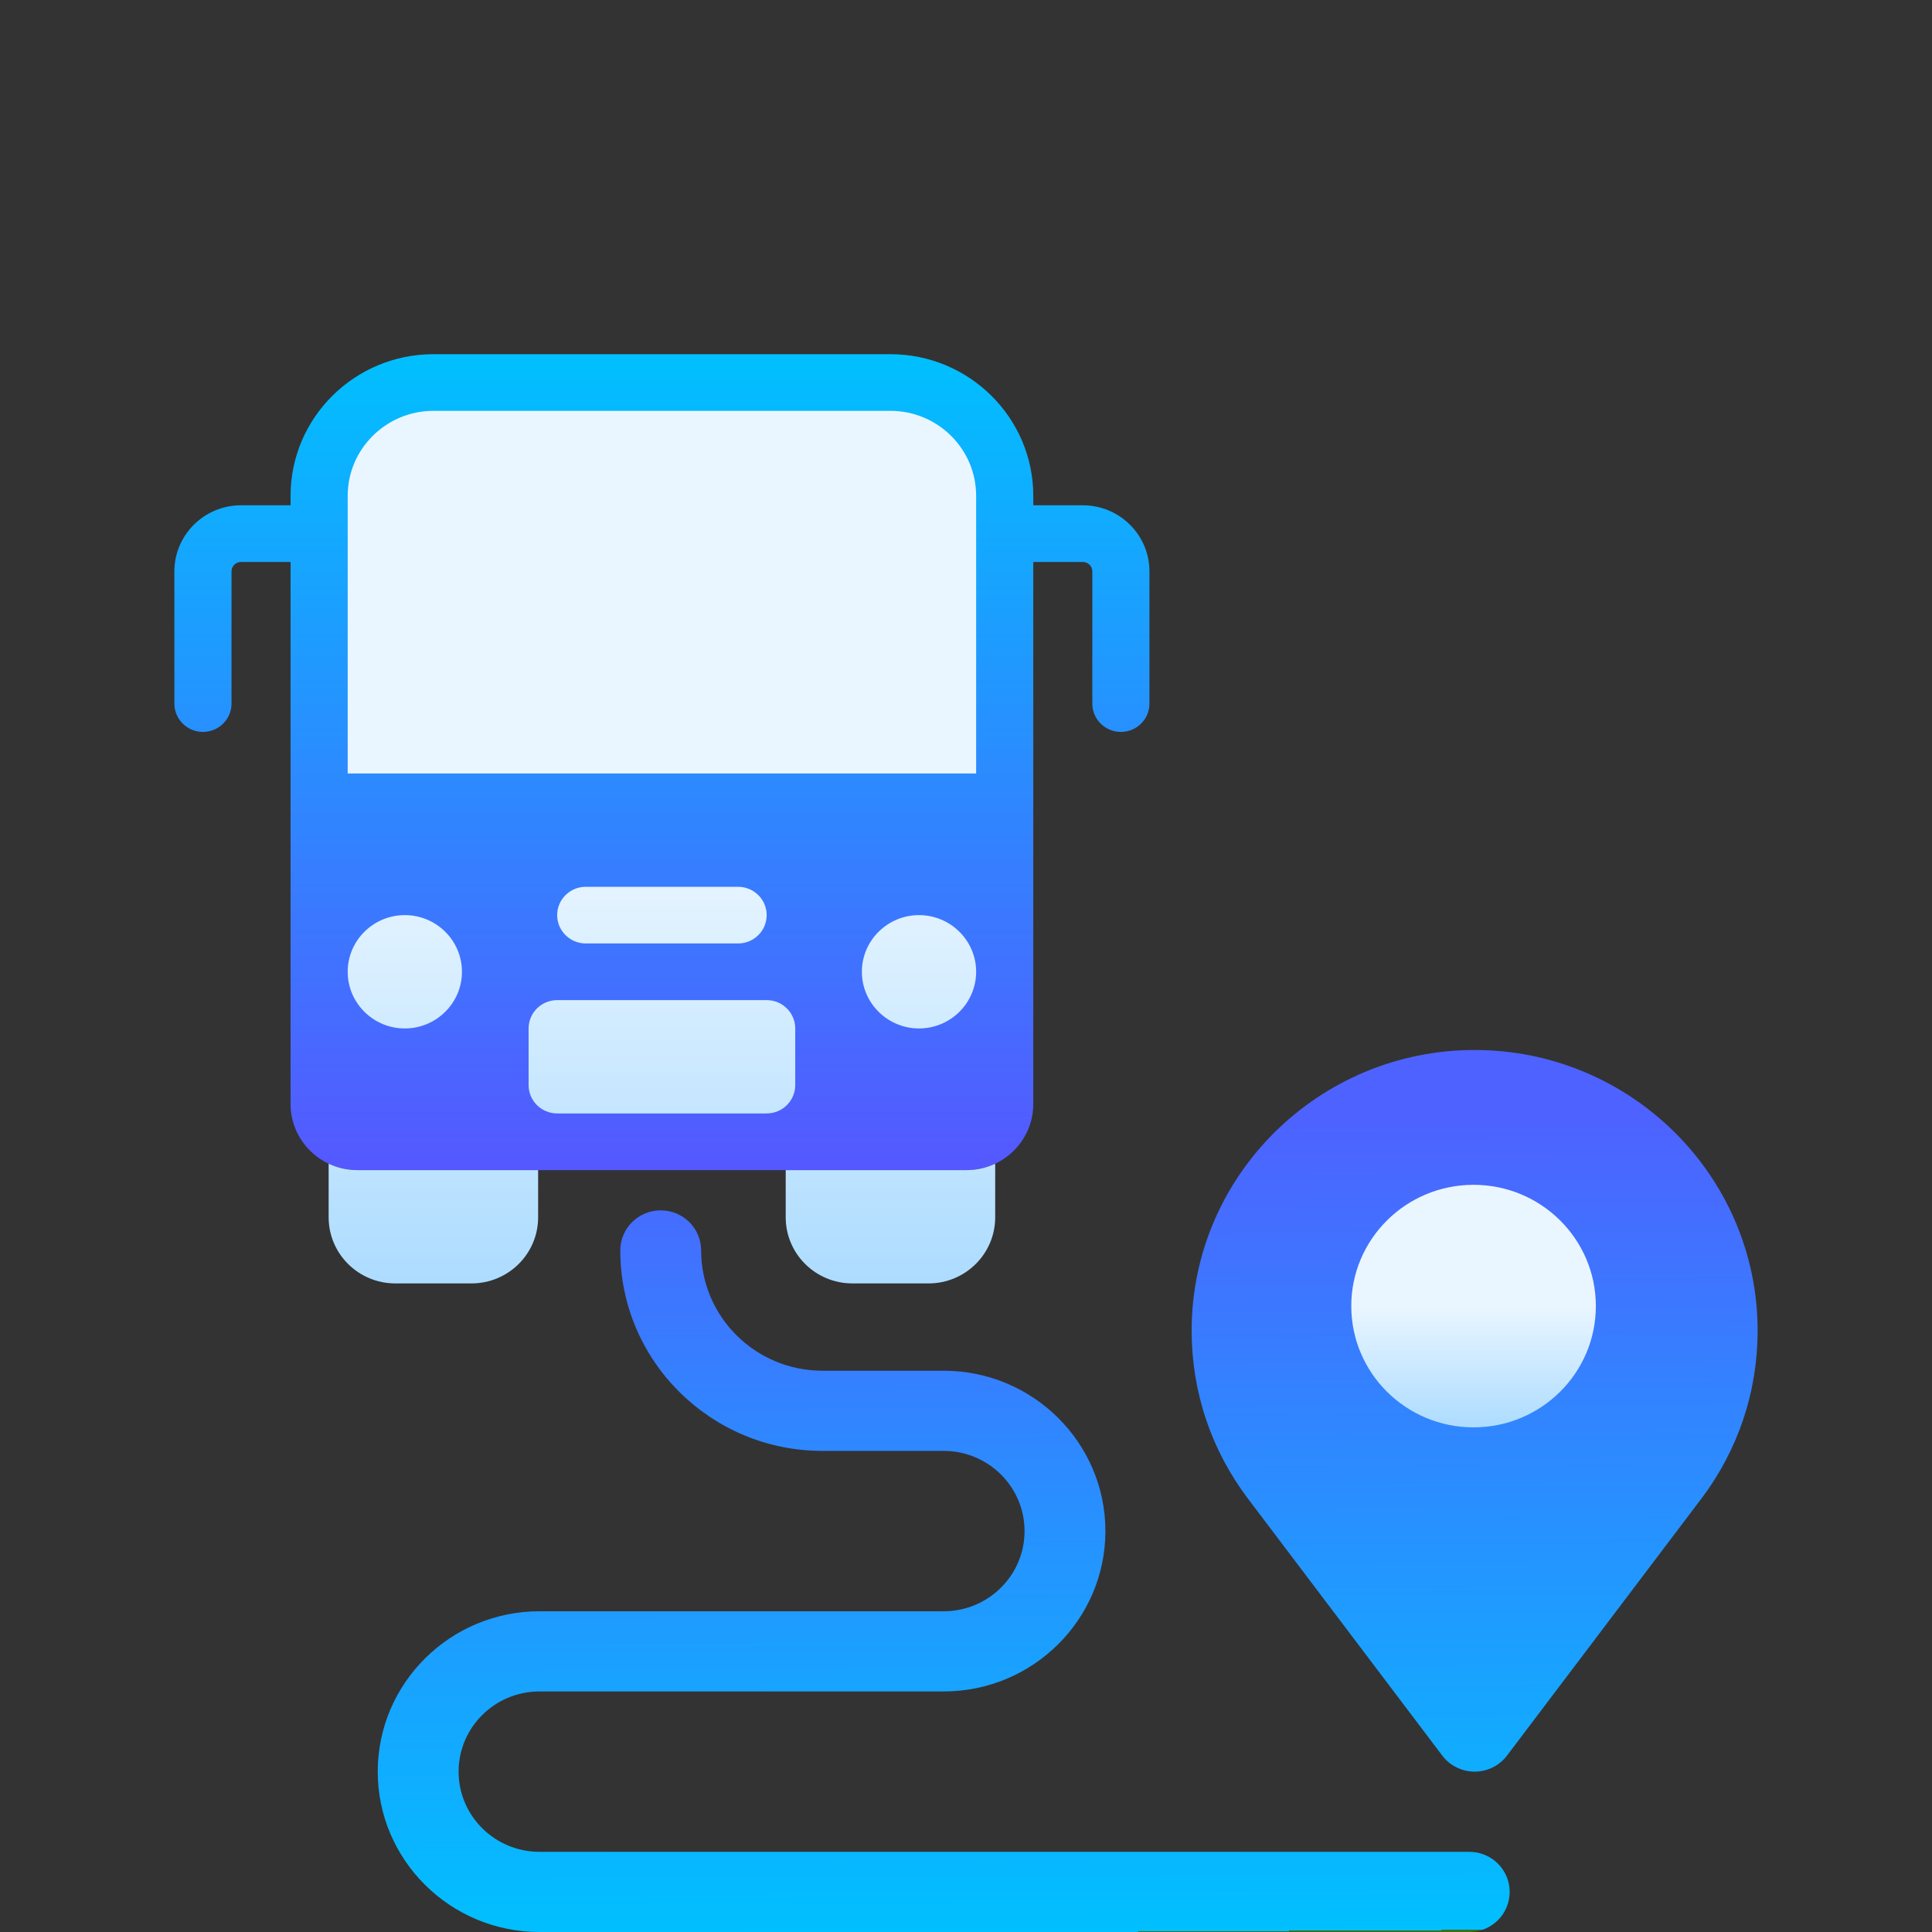
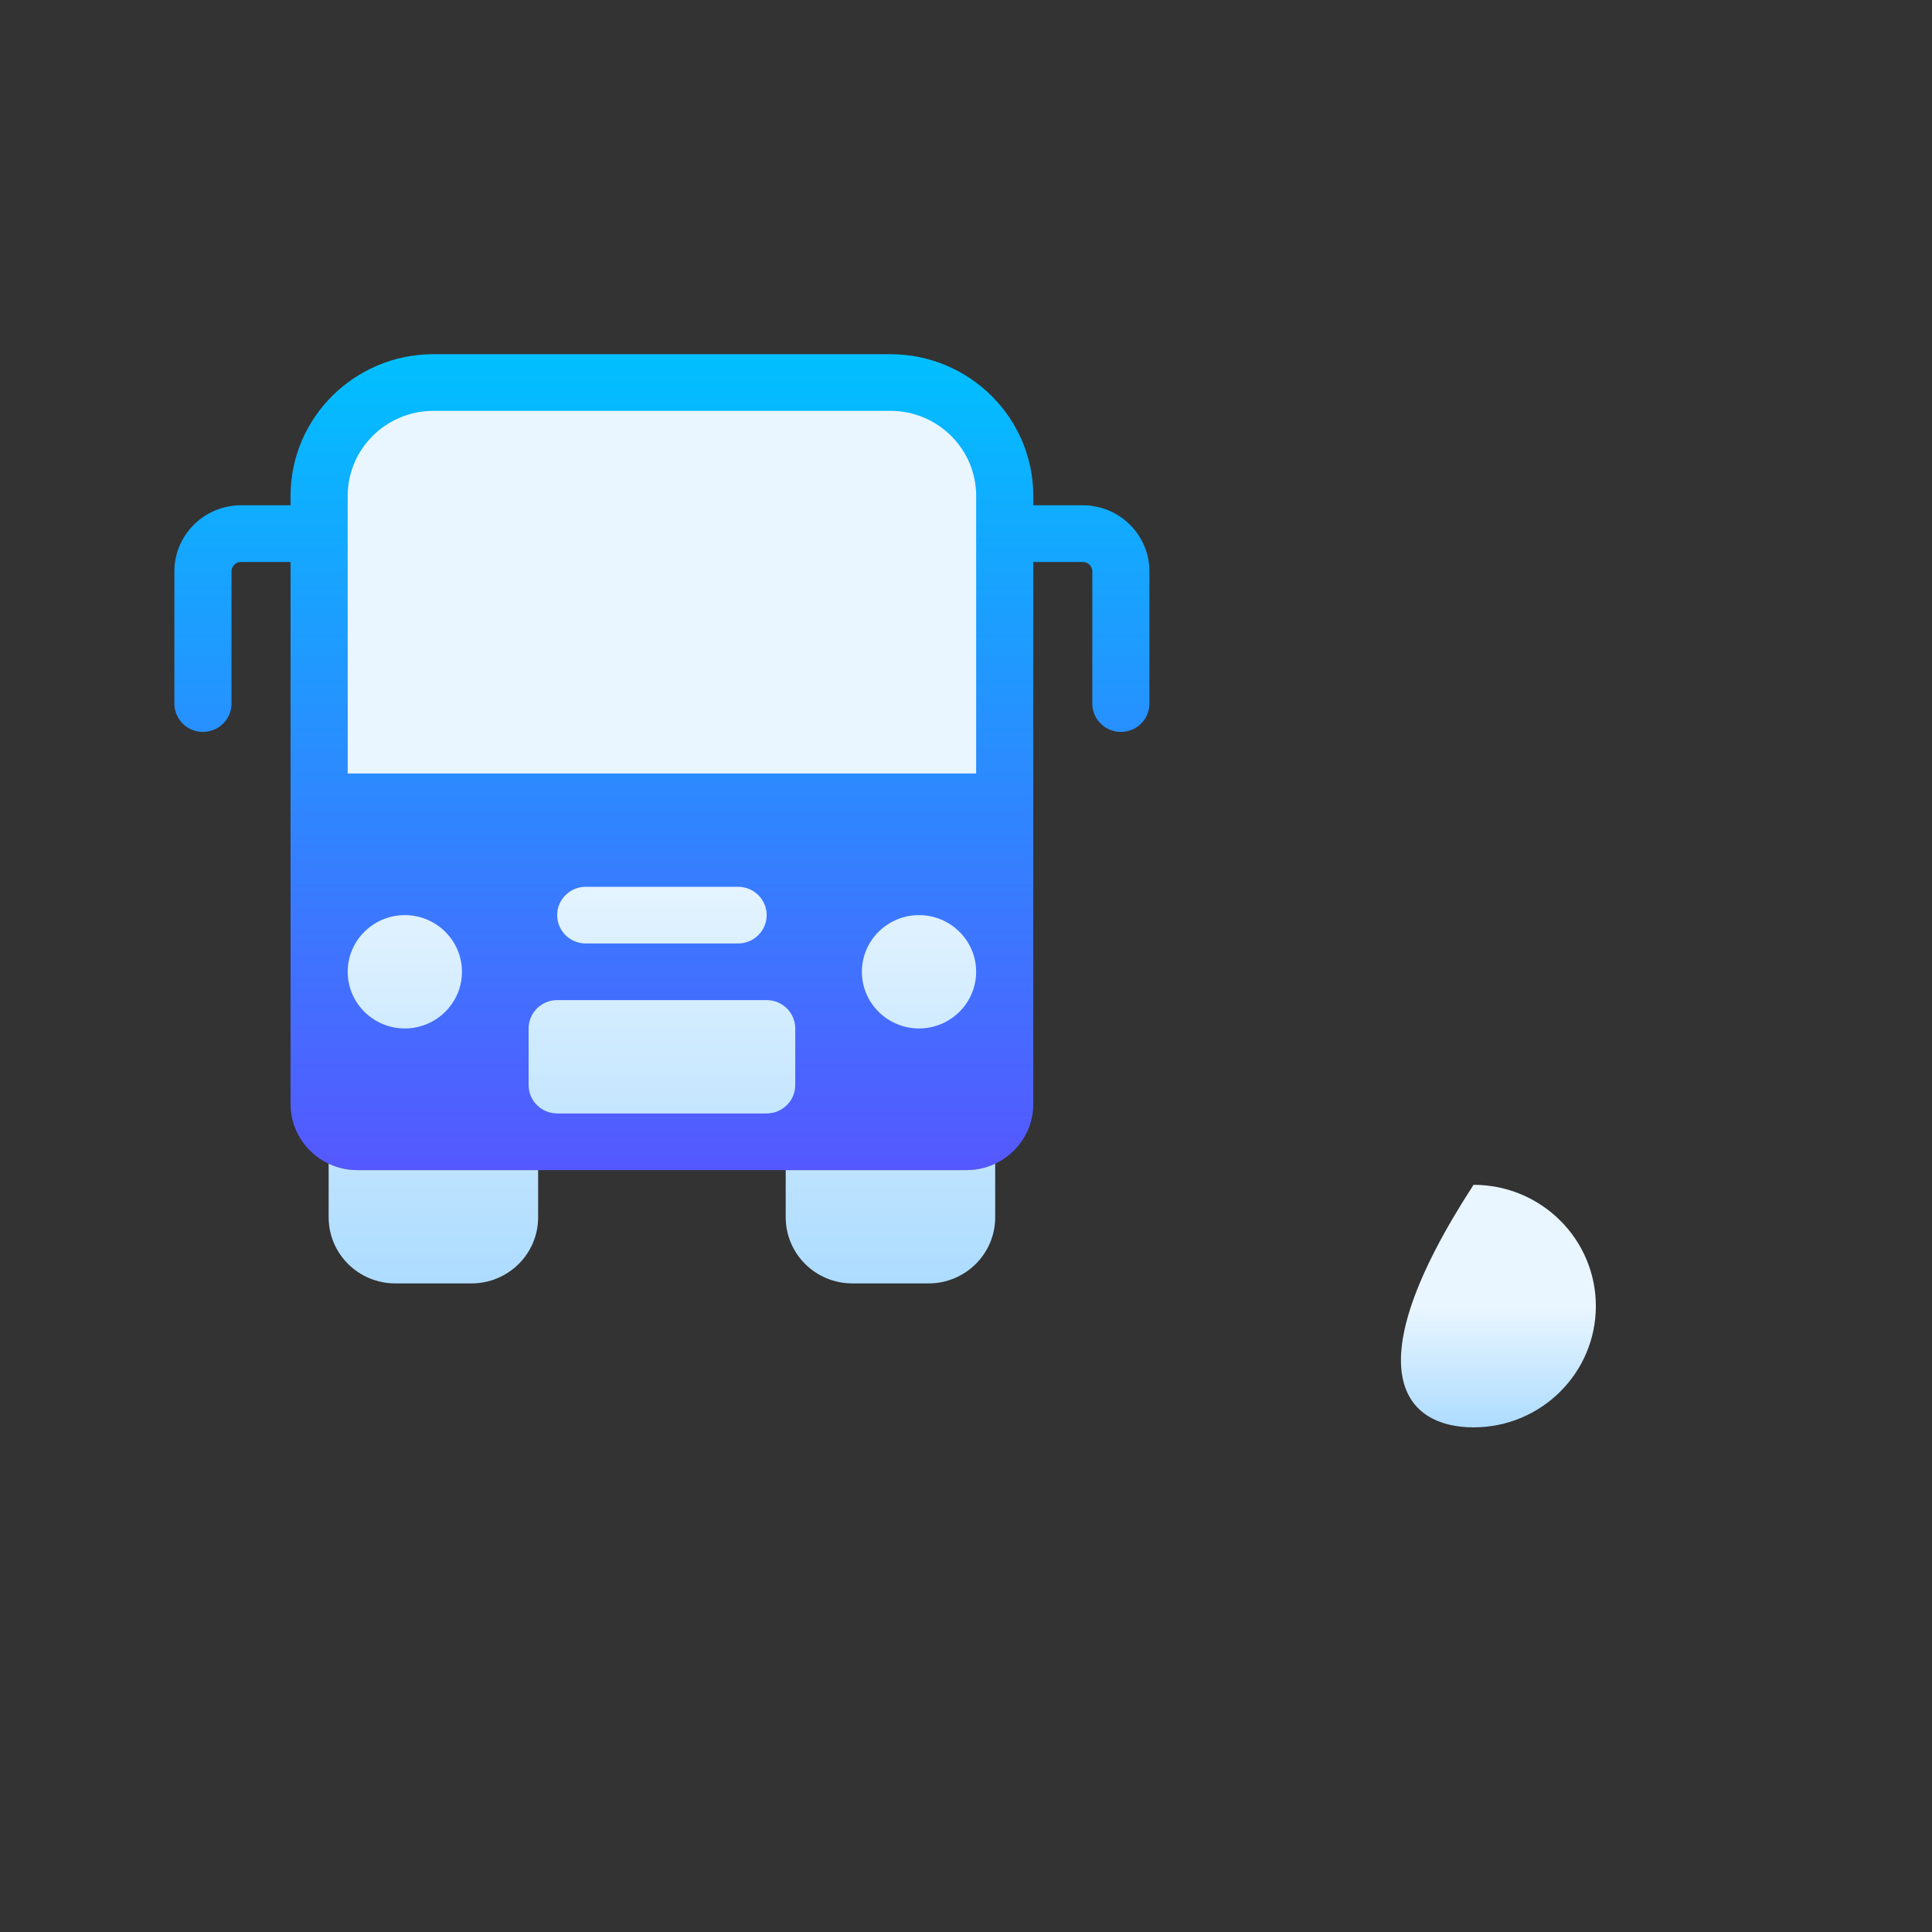
<svg xmlns="http://www.w3.org/2000/svg" width="120" height="120" viewBox="0 0 120 120" fill="none">
  <rect x="0" y="0" width="120" height="120" fill="#333333" stroke="none" />
-   <path d="M91.592 65.217C81.901 65.217 74.015 73.038 74.015 82.648C74.015 86.451 75.227 90.065 77.522 93.097L89.581 109.042C90.057 109.67 90.802 110.039 91.592 110.039C92.382 110.039 93.127 109.67 93.603 109.042L105.662 93.1C107.957 90.065 109.169 86.451 109.169 82.648C109.169 73.038 101.283 65.217 91.592 65.217ZM91.257 115.02H33.505C30.735 115.02 28.484 112.785 28.484 110.039C28.484 107.294 30.735 105.059 33.505 105.059H58.615C64.152 105.059 68.659 100.592 68.659 95.099C68.659 89.605 64.152 85.138 58.615 85.138H51.082C46.928 85.138 43.549 81.787 43.549 77.668C43.549 76.291 42.426 75.178 41.038 75.178C39.65 75.178 38.527 76.291 38.527 77.668C38.527 84.533 44.157 90.118 51.082 90.118H58.615C61.386 90.118 63.637 92.353 63.637 95.099C63.637 97.844 61.386 100.079 58.615 100.079H33.505C27.969 100.079 23.462 104.546 23.462 110.039C23.462 115.533 27.969 120 33.505 120H91.257C92.645 120 93.768 118.886 93.768 117.51C93.768 116.133 92.645 115.02 91.257 115.02Z" fill="url(#paint0_linear_383_217)" />
-   <path d="M91.525 88.656C95.72 88.656 99.121 85.283 99.121 81.123C99.121 76.963 95.72 73.591 91.525 73.591C87.33 73.591 83.93 76.963 83.93 81.123C83.93 85.283 87.33 88.656 91.525 88.656Z" fill="url(#paint1_linear_383_217)" />
+   <path d="M91.525 88.656C95.72 88.656 99.121 85.283 99.121 81.123C99.121 76.963 95.72 73.591 91.525 73.591C83.93 85.283 87.33 88.656 91.525 88.656Z" fill="url(#paint1_linear_383_217)" />
  <path d="M67.254 31.384H64.179V30.798C64.179 25.947 60.199 22 55.307 22H26.918C22.026 22 18.047 25.947 18.047 30.798V31.384H14.971C12.688 31.384 10.831 33.226 10.831 35.49V43.702C10.831 44.673 11.626 45.461 12.605 45.461C13.585 45.461 14.38 44.673 14.38 43.702V35.49C14.38 35.167 14.645 34.904 14.971 34.904H18.047V68.571C18.047 70.835 19.904 72.677 22.187 72.677H60.039C62.322 72.677 64.179 70.835 64.179 68.571V34.904H67.254C67.581 34.904 67.846 35.167 67.846 35.49V43.702C67.846 44.673 68.64 45.461 69.62 45.461C70.6 45.461 71.394 44.673 71.394 43.702V35.49C71.394 33.226 69.537 31.384 67.254 31.384Z" fill="url(#paint2_linear_383_217)" />
  <path d="M33.424 72.677V75.609C33.424 77.877 31.571 79.715 29.284 79.715H24.553C22.266 79.715 20.413 77.877 20.413 75.609V72.279C20.951 72.534 21.552 72.677 22.187 72.677H33.424ZM60.039 72.677H48.802V75.609C48.802 77.877 50.655 79.715 52.942 79.715H57.673C59.96 79.715 61.813 77.877 61.813 75.609V72.279C61.275 72.534 60.674 72.677 60.039 72.677ZM21.596 48.042H60.63V30.798C60.63 27.887 58.243 25.519 55.307 25.519H26.918C23.983 25.519 21.596 27.887 21.596 30.798V48.042ZM45.844 55.081H36.381C35.401 55.081 34.607 55.868 34.607 56.84C34.607 57.812 35.401 58.6 36.381 58.6H45.844C46.824 58.6 47.619 57.812 47.619 56.84C47.619 55.868 46.824 55.081 45.844 55.081ZM28.693 60.359C28.693 58.419 27.101 56.84 25.144 56.84C23.187 56.84 21.596 58.419 21.596 60.359C21.596 62.3 23.187 63.879 25.144 63.879C27.101 63.879 28.693 62.3 28.693 60.359ZM49.393 63.879C49.393 62.907 48.599 62.119 47.619 62.119H34.607C33.627 62.119 32.833 62.907 32.833 63.879V67.398C32.833 68.37 33.627 69.157 34.607 69.157H47.619C48.599 69.157 49.393 68.37 49.393 67.398V63.879ZM60.63 60.359C60.63 58.419 59.038 56.84 57.082 56.84C55.125 56.84 53.533 58.419 53.533 60.359C53.533 62.3 55.125 63.879 57.082 63.879C59.038 63.879 60.63 62.3 60.63 60.359Z" fill="url(#paint3_linear_383_217)" />
  <defs>
    <linearGradient id="paint0_linear_383_217" x1="66.315" y1="120" x2="66.057" y2="69.419" gradientUnits="userSpaceOnUse">
      <stop stop-color="#48C200" stop-opacity="0.4" />
      <stop offset="0" stop-color="#00C0FF" />
      <stop offset="1" stop-color="#4E62FF" />
    </linearGradient>
    <linearGradient id="paint1_linear_383_217" x1="91.525" y1="88.656" x2="91.525" y2="73.591" gradientUnits="userSpaceOnUse">
      <stop stop-color="#ADDCFF" />
      <stop offset="0.503" stop-color="#EAF6FF" />
      <stop offset="1" stop-color="#EAF6FF" />
    </linearGradient>
    <linearGradient id="paint2_linear_383_217" x1="41.113" y1="72.677" x2="41.113" y2="22" gradientUnits="userSpaceOnUse">
      <stop stop-color="#5558FF" />
      <stop offset="1" stop-color="#00C0FF" />
    </linearGradient>
    <linearGradient id="paint3_linear_383_217" x1="41.113" y1="79.715" x2="41.113" y2="25.519" gradientUnits="userSpaceOnUse">
      <stop stop-color="#ADDCFF" />
      <stop offset="0.503" stop-color="#EAF6FF" />
      <stop offset="1" stop-color="#EAF6FF" />
    </linearGradient>
  </defs>
</svg>